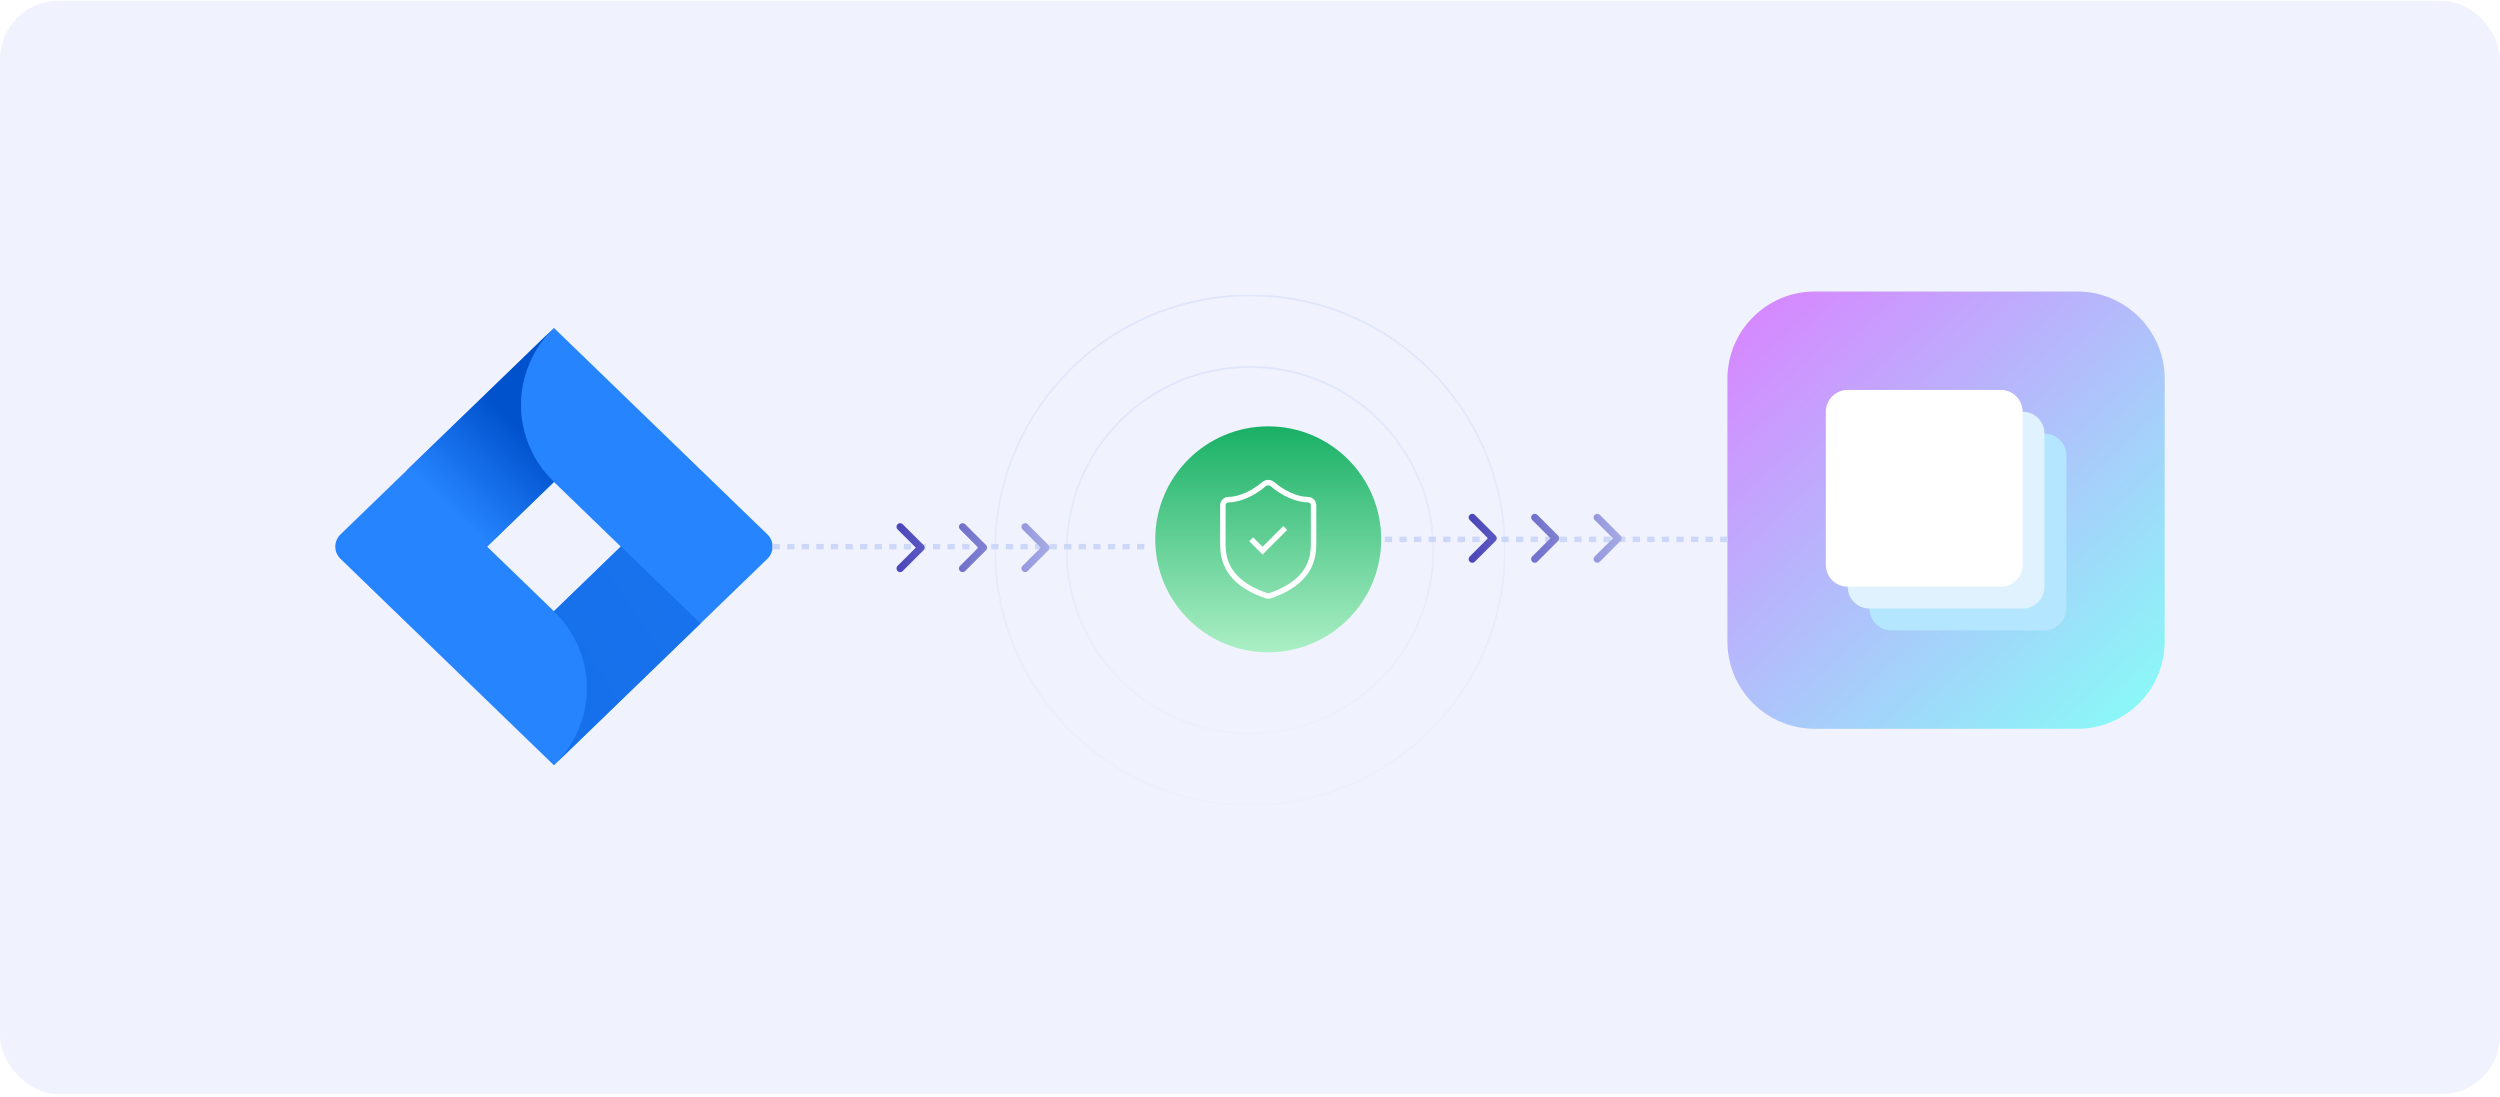
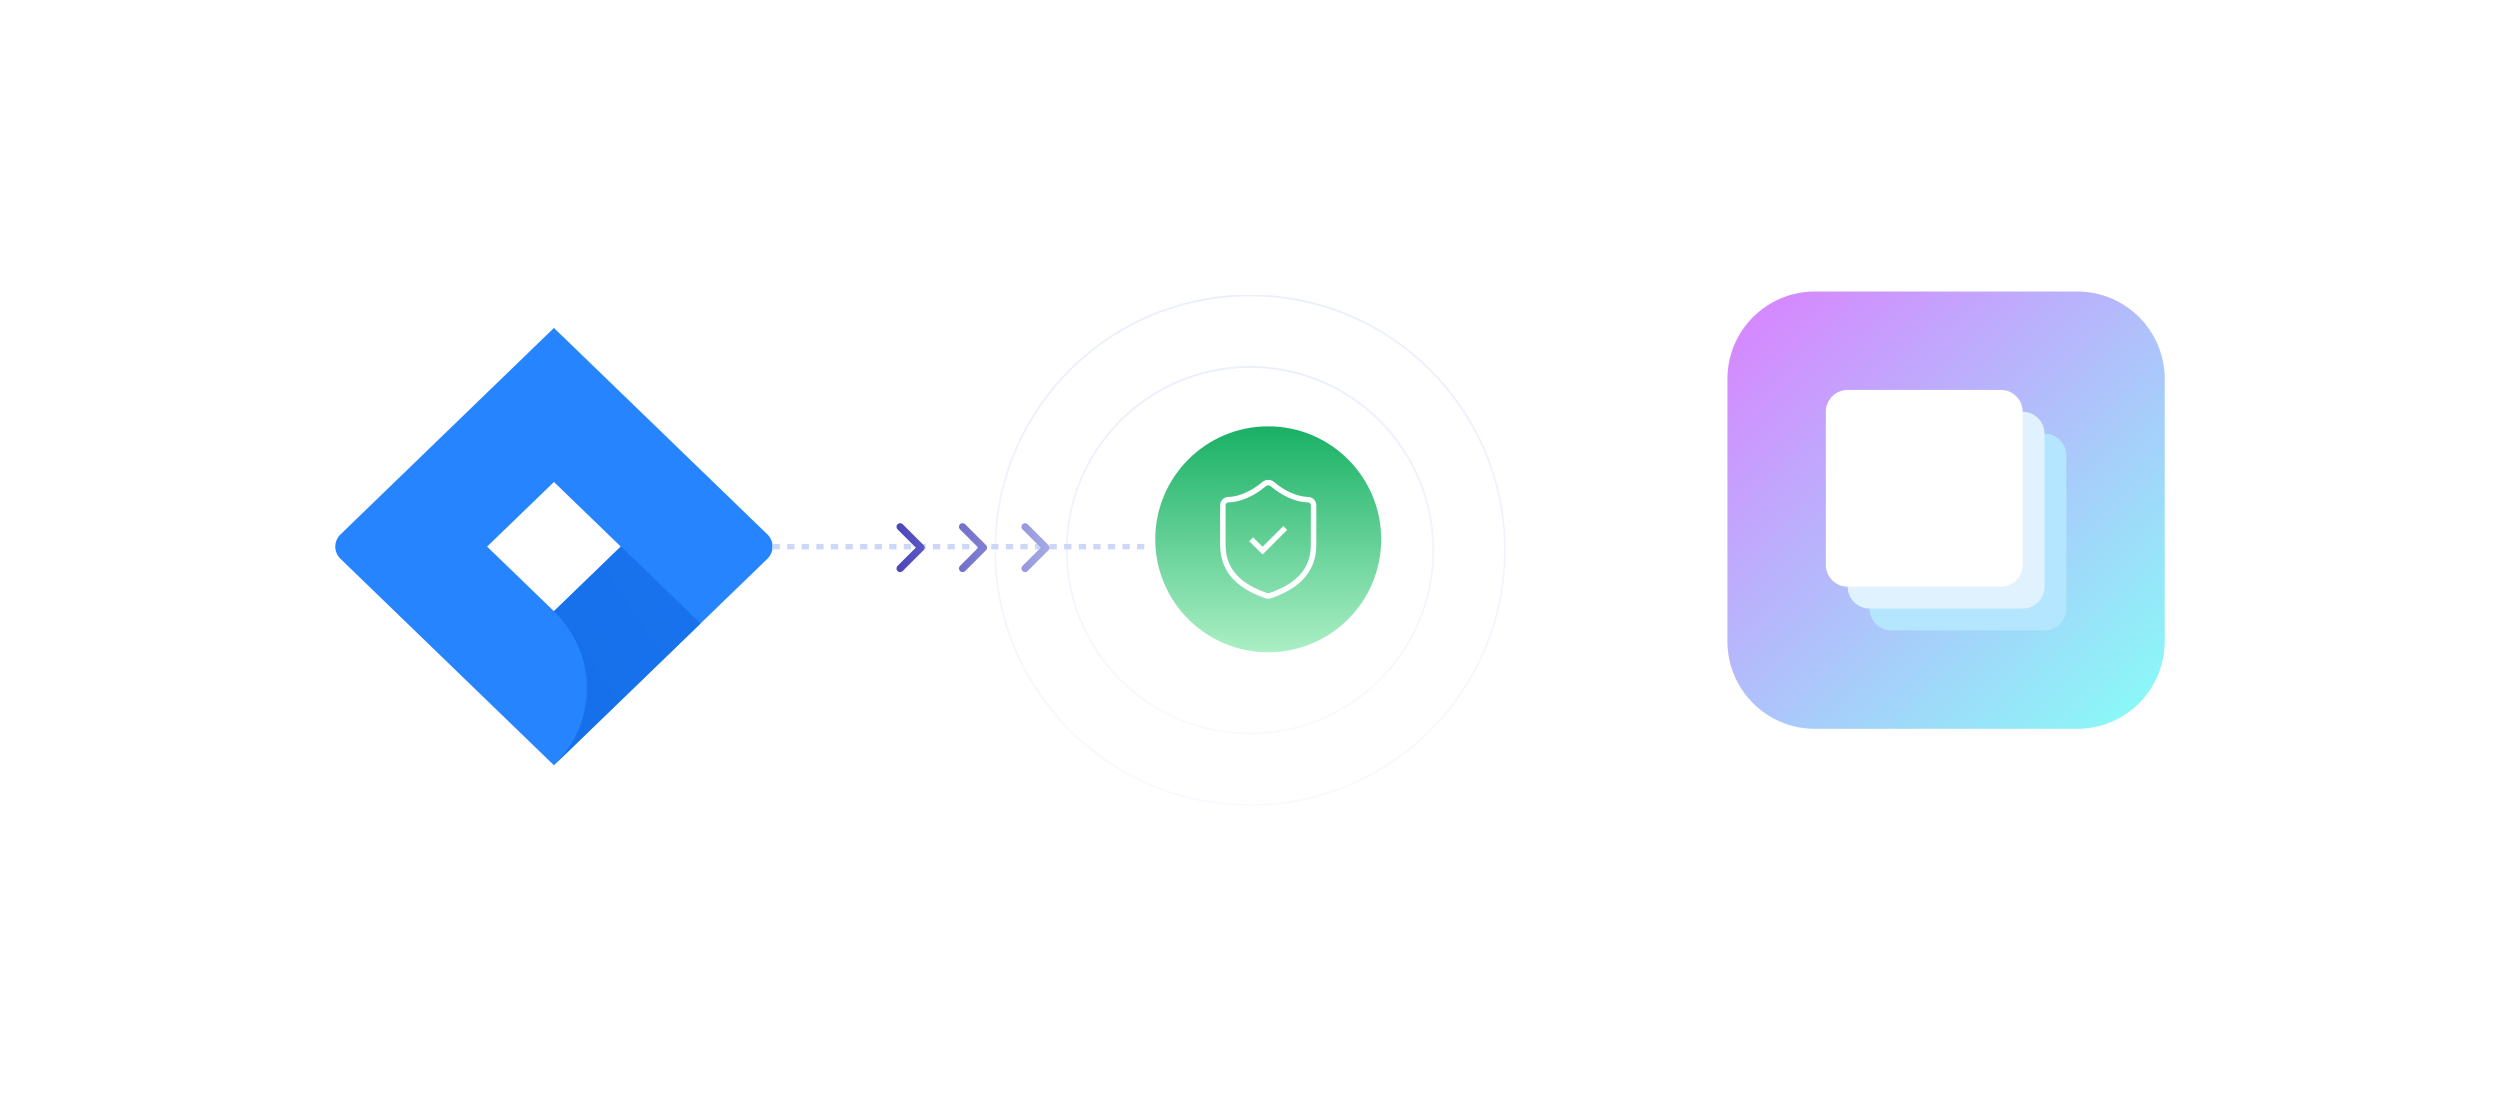
<svg xmlns="http://www.w3.org/2000/svg" width="686" height="301" viewBox="0 0 686 301" fill="none">
-   <rect y="0.219" width="686" height="300" rx="16" fill="#F0F3FD" />
  <g clip-path="url(#clip0_245_4596)">
    <path d="M210.56 146.628L157.175 94.991L152 89.988L111.815 128.861L93.44 146.636C92.987 147.069 92.627 147.59 92.379 148.166C92.132 148.742 92.003 149.361 92 149.988C92 151.248 92.517 152.456 93.44 153.348L130.153 188.861L152 209.988L192.185 171.116L192.808 170.516L210.56 153.341C211.013 152.907 211.373 152.387 211.621 151.811C211.868 151.235 211.997 150.615 212 149.988C211.998 149.36 211.87 148.739 211.622 148.162C211.375 147.584 211.014 147.063 210.56 146.628ZM152 167.726L133.655 149.988L152 132.251L170.345 149.988L152 167.726Z" fill="#2684FF" />
-     <path d="M152 132.243C149.162 129.521 146.899 126.257 145.345 122.645C143.792 119.033 142.979 115.145 142.955 111.213C142.954 107.28 143.743 103.386 145.274 99.763C146.806 96.141 149.05 92.862 151.873 90.123L111.725 128.936L133.573 150.063L152 132.243Z" fill="url(#paint0_linear_245_4596)" />
    <path d="M170.39 149.943L152 167.726C154.872 170.501 157.145 173.801 158.697 177.423C160.247 181.037 161.046 184.929 161.046 188.861C161.046 192.793 160.247 196.684 158.697 200.298C157.145 203.921 154.872 207.213 152 209.988L192.237 171.071L170.39 149.943Z" fill="url(#paint1_linear_245_4596)" />
  </g>
  <path d="M474 103.988C474 90.733 484.745 79.988 498 79.988H570C583.255 79.988 594 90.733 594 103.988V175.988C594 189.243 583.255 199.988 570 199.988H498C484.745 199.988 474 189.243 474 175.988V103.988Z" fill="url(#paint2_linear_245_4596)" />
  <g filter="url(#filter0_d_245_4596)">
    <path d="M513.003 124.989C513.003 121.676 515.689 118.989 519.003 118.989H561.003C564.317 118.989 567.003 121.676 567.003 124.989V166.989C567.003 170.303 564.317 172.989 561.003 172.989H519.003C515.689 172.989 513.003 170.303 513.003 166.989V124.989Z" fill="#B5E6FF" />
  </g>
  <path d="M507.007 118.988C507.007 115.675 509.694 112.988 513.007 112.988H555.007C558.321 112.988 561.007 115.675 561.007 118.988V160.988C561.007 164.302 558.321 166.988 555.007 166.988H513.007C509.694 166.988 507.007 164.302 507.007 160.988V118.988Z" fill="#E1F2FF" />
  <path d="M501.013 112.989C501.013 109.675 503.699 106.989 507.013 106.989H549.013C552.327 106.989 555.013 109.675 555.013 112.989V154.989C555.013 158.302 552.327 160.989 549.013 160.989H507.013C503.699 160.989 501.013 158.302 501.013 154.989V112.989Z" fill="white" />
  <path d="M212 150H316" stroke="#CDD7F8" stroke-width="1.5" stroke-dasharray="2 2" />
-   <path d="M380 148L474 148" stroke="#CDD7F8" stroke-width="1.5" stroke-dasharray="2 2" />
  <path d="M379 147.988C379 130.867 365.121 116.988 348 116.988C330.879 116.988 317 130.867 317 147.988C317 165.109 330.879 178.988 348 178.988C365.121 178.988 379 165.109 379 147.988Z" fill="url(#paint3_linear_245_4596)" />
  <path d="M343.333 147.988L346.444 151.099L352.667 144.877M360.444 149.544C360.444 157.321 355 161.211 348.529 163.465C348.189 163.58 347.821 163.575 347.487 163.451C341 161.211 335.556 157.321 335.556 149.544V138.655C335.556 138.243 335.72 137.847 336.011 137.555C336.303 137.263 336.699 137.099 337.111 137.099C340.223 137.099 344.111 135.232 346.817 132.868C347.147 132.587 347.567 132.432 348 132.432C348.433 132.432 348.852 132.587 349.183 132.868C351.904 135.248 355.777 137.099 358.889 137.099C359.301 137.099 359.697 137.263 359.989 137.555C360.28 137.847 360.444 138.243 360.444 138.655V149.544Z" stroke="white" stroke-width="1.5" />
  <path d="M247 155.988L252.714 150.274L247 144.56M264.143 155.988L269.857 150.274L264.143 144.56M281.286 155.988L287 150.274L281.286 144.56" stroke="url(#paint4_linear_245_4596)" stroke-width="2" stroke-linecap="round" stroke-linejoin="round" />
-   <path d="M404 153.417L409.714 147.703L404 141.988M421.143 153.417L426.857 147.703L421.143 141.988M438.286 153.417L444 147.703L438.286 141.988" stroke="url(#paint5_linear_245_4596)" stroke-width="2" stroke-linecap="round" stroke-linejoin="round" />
  <g clip-path="url(#clip1_245_4596)">
    <path opacity="0.25" d="M343 220.917C381.621 220.917 412.929 189.609 412.929 150.988C412.929 112.368 381.621 81.06 343 81.06C304.379 81.06 273.071 112.368 273.071 150.988C273.071 189.609 304.379 220.917 343 220.917Z" stroke="url(#paint6_linear_245_4596)" stroke-width="0.5" />
    <path opacity="0.25" d="M343 201.283C370.777 201.283 393.295 178.765 393.295 150.988C393.295 123.211 370.777 100.693 343 100.693C315.223 100.693 292.705 123.211 292.705 150.988C292.705 178.765 315.223 201.283 343 201.283Z" stroke="url(#paint7_linear_245_4596)" stroke-width="0.5" />
  </g>
  <defs>
    <filter id="filter0_d_245_4596" x="507.936" y="113.922" width="64.134" height="64.134" filterUnits="userSpaceOnUse" color-interpolation-filters="sRGB">
      <feFlood flood-opacity="0" result="BackgroundImageFix" />
      <feColorMatrix in="SourceAlpha" type="matrix" values="0 0 0 0 0 0 0 0 0 0 0 0 0 0 0 0 0 0 127 0" result="hardAlpha" />
      <feOffset />
      <feGaussianBlur stdDeviation="2.534" />
      <feColorMatrix type="matrix" values="0 0 0 0 0.289 0 0 0 0 0.81 0 0 0 0 0.825 0 0 0 0.34 0" />
      <feBlend mode="normal" in2="BackgroundImageFix" result="effect1_dropShadow_245_4596" />
      <feBlend mode="normal" in="SourceGraphic" in2="effect1_dropShadow_245_4596" result="shape" />
    </filter>
    <linearGradient id="paint0_linear_245_4596" x1="148.723" y1="114.296" x2="123.965" y2="139.893" gradientUnits="userSpaceOnUse">
      <stop offset="0.18" stop-color="#0052CC" />
      <stop offset="1" stop-color="#2684FF" />
    </linearGradient>
    <linearGradient id="paint1_linear_245_4596" x1="1712.41" y1="3769.61" x2="2579.35" y2="3188.67" gradientUnits="userSpaceOnUse">
      <stop offset="0.18" stop-color="#0052CC" />
      <stop offset="1" stop-color="#2684FF" />
    </linearGradient>
    <linearGradient id="paint2_linear_245_4596" x1="481.5" y1="79.988" x2="594" y2="199.988" gradientUnits="userSpaceOnUse">
      <stop stop-color="#D885FF" />
      <stop offset="1" stop-color="#86FEF7" />
    </linearGradient>
    <linearGradient id="paint3_linear_245_4596" x1="348" y1="116.988" x2="348" y2="178.988" gradientUnits="userSpaceOnUse">
      <stop stop-color="#19B065" />
      <stop offset="1" stop-color="#ABEFC5" />
    </linearGradient>
    <linearGradient id="paint4_linear_245_4596" x1="247" y1="150.16" x2="306.286" y2="150.274" gradientUnits="userSpaceOnUse">
      <stop stop-color="#4D48BA" />
      <stop offset="1" stop-color="#CDD7F8" />
    </linearGradient>
    <linearGradient id="paint5_linear_245_4596" x1="404" y1="147.588" x2="463.286" y2="147.703" gradientUnits="userSpaceOnUse">
      <stop stop-color="#4D48BA" />
      <stop offset="1" stop-color="#CDD7F8" />
    </linearGradient>
    <linearGradient id="paint6_linear_245_4596" x1="343" y1="81.06" x2="343" y2="220.917" gradientUnits="userSpaceOnUse">
      <stop stop-color="#AEBCF3" />
      <stop offset="1" stop-color="#E3EAFC" />
    </linearGradient>
    <linearGradient id="paint7_linear_245_4596" x1="343" y1="100.693" x2="343" y2="201.283" gradientUnits="userSpaceOnUse">
      <stop stop-color="#AEBCF3" />
      <stop offset="1" stop-color="#E3EAFC" />
    </linearGradient>
    <clipPath id="clip0_245_4596">
      <rect width="120" height="120" fill="white" transform="translate(92 89.988)" />
    </clipPath>
    <clipPath id="clip1_245_4596">
      <rect width="140" height="140" fill="white" transform="translate(273 80.988)" />
    </clipPath>
  </defs>
</svg>